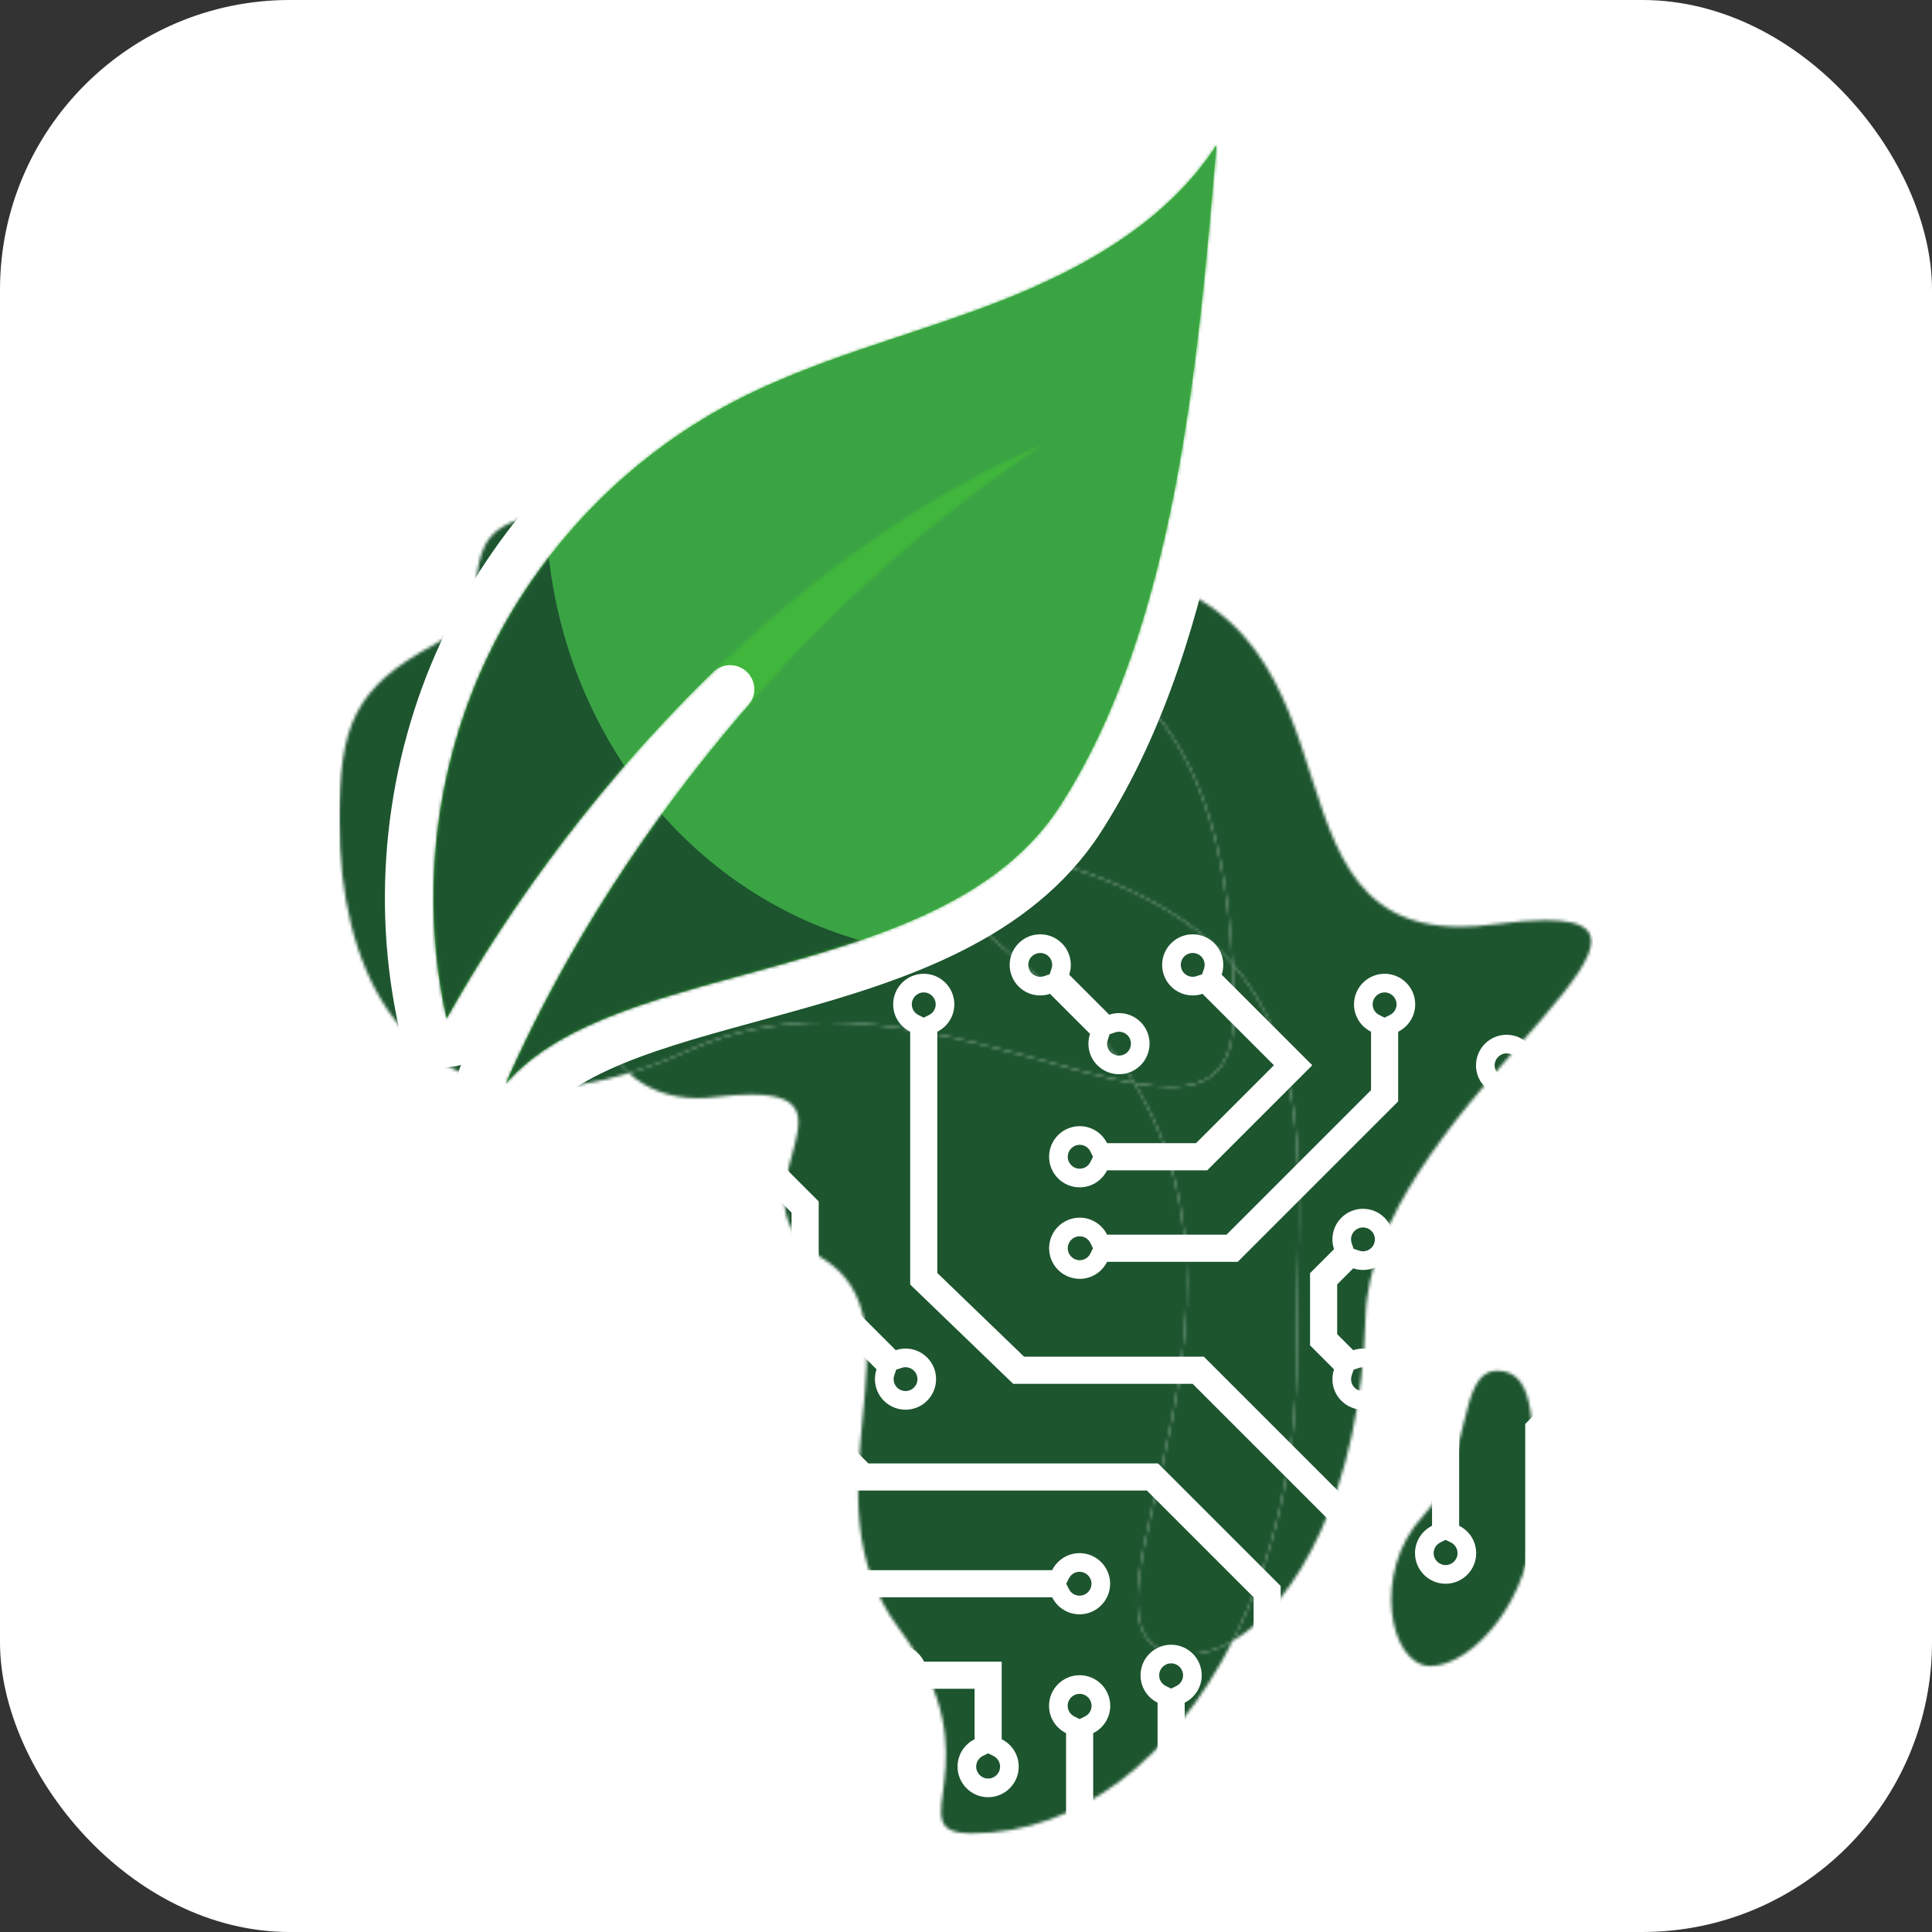
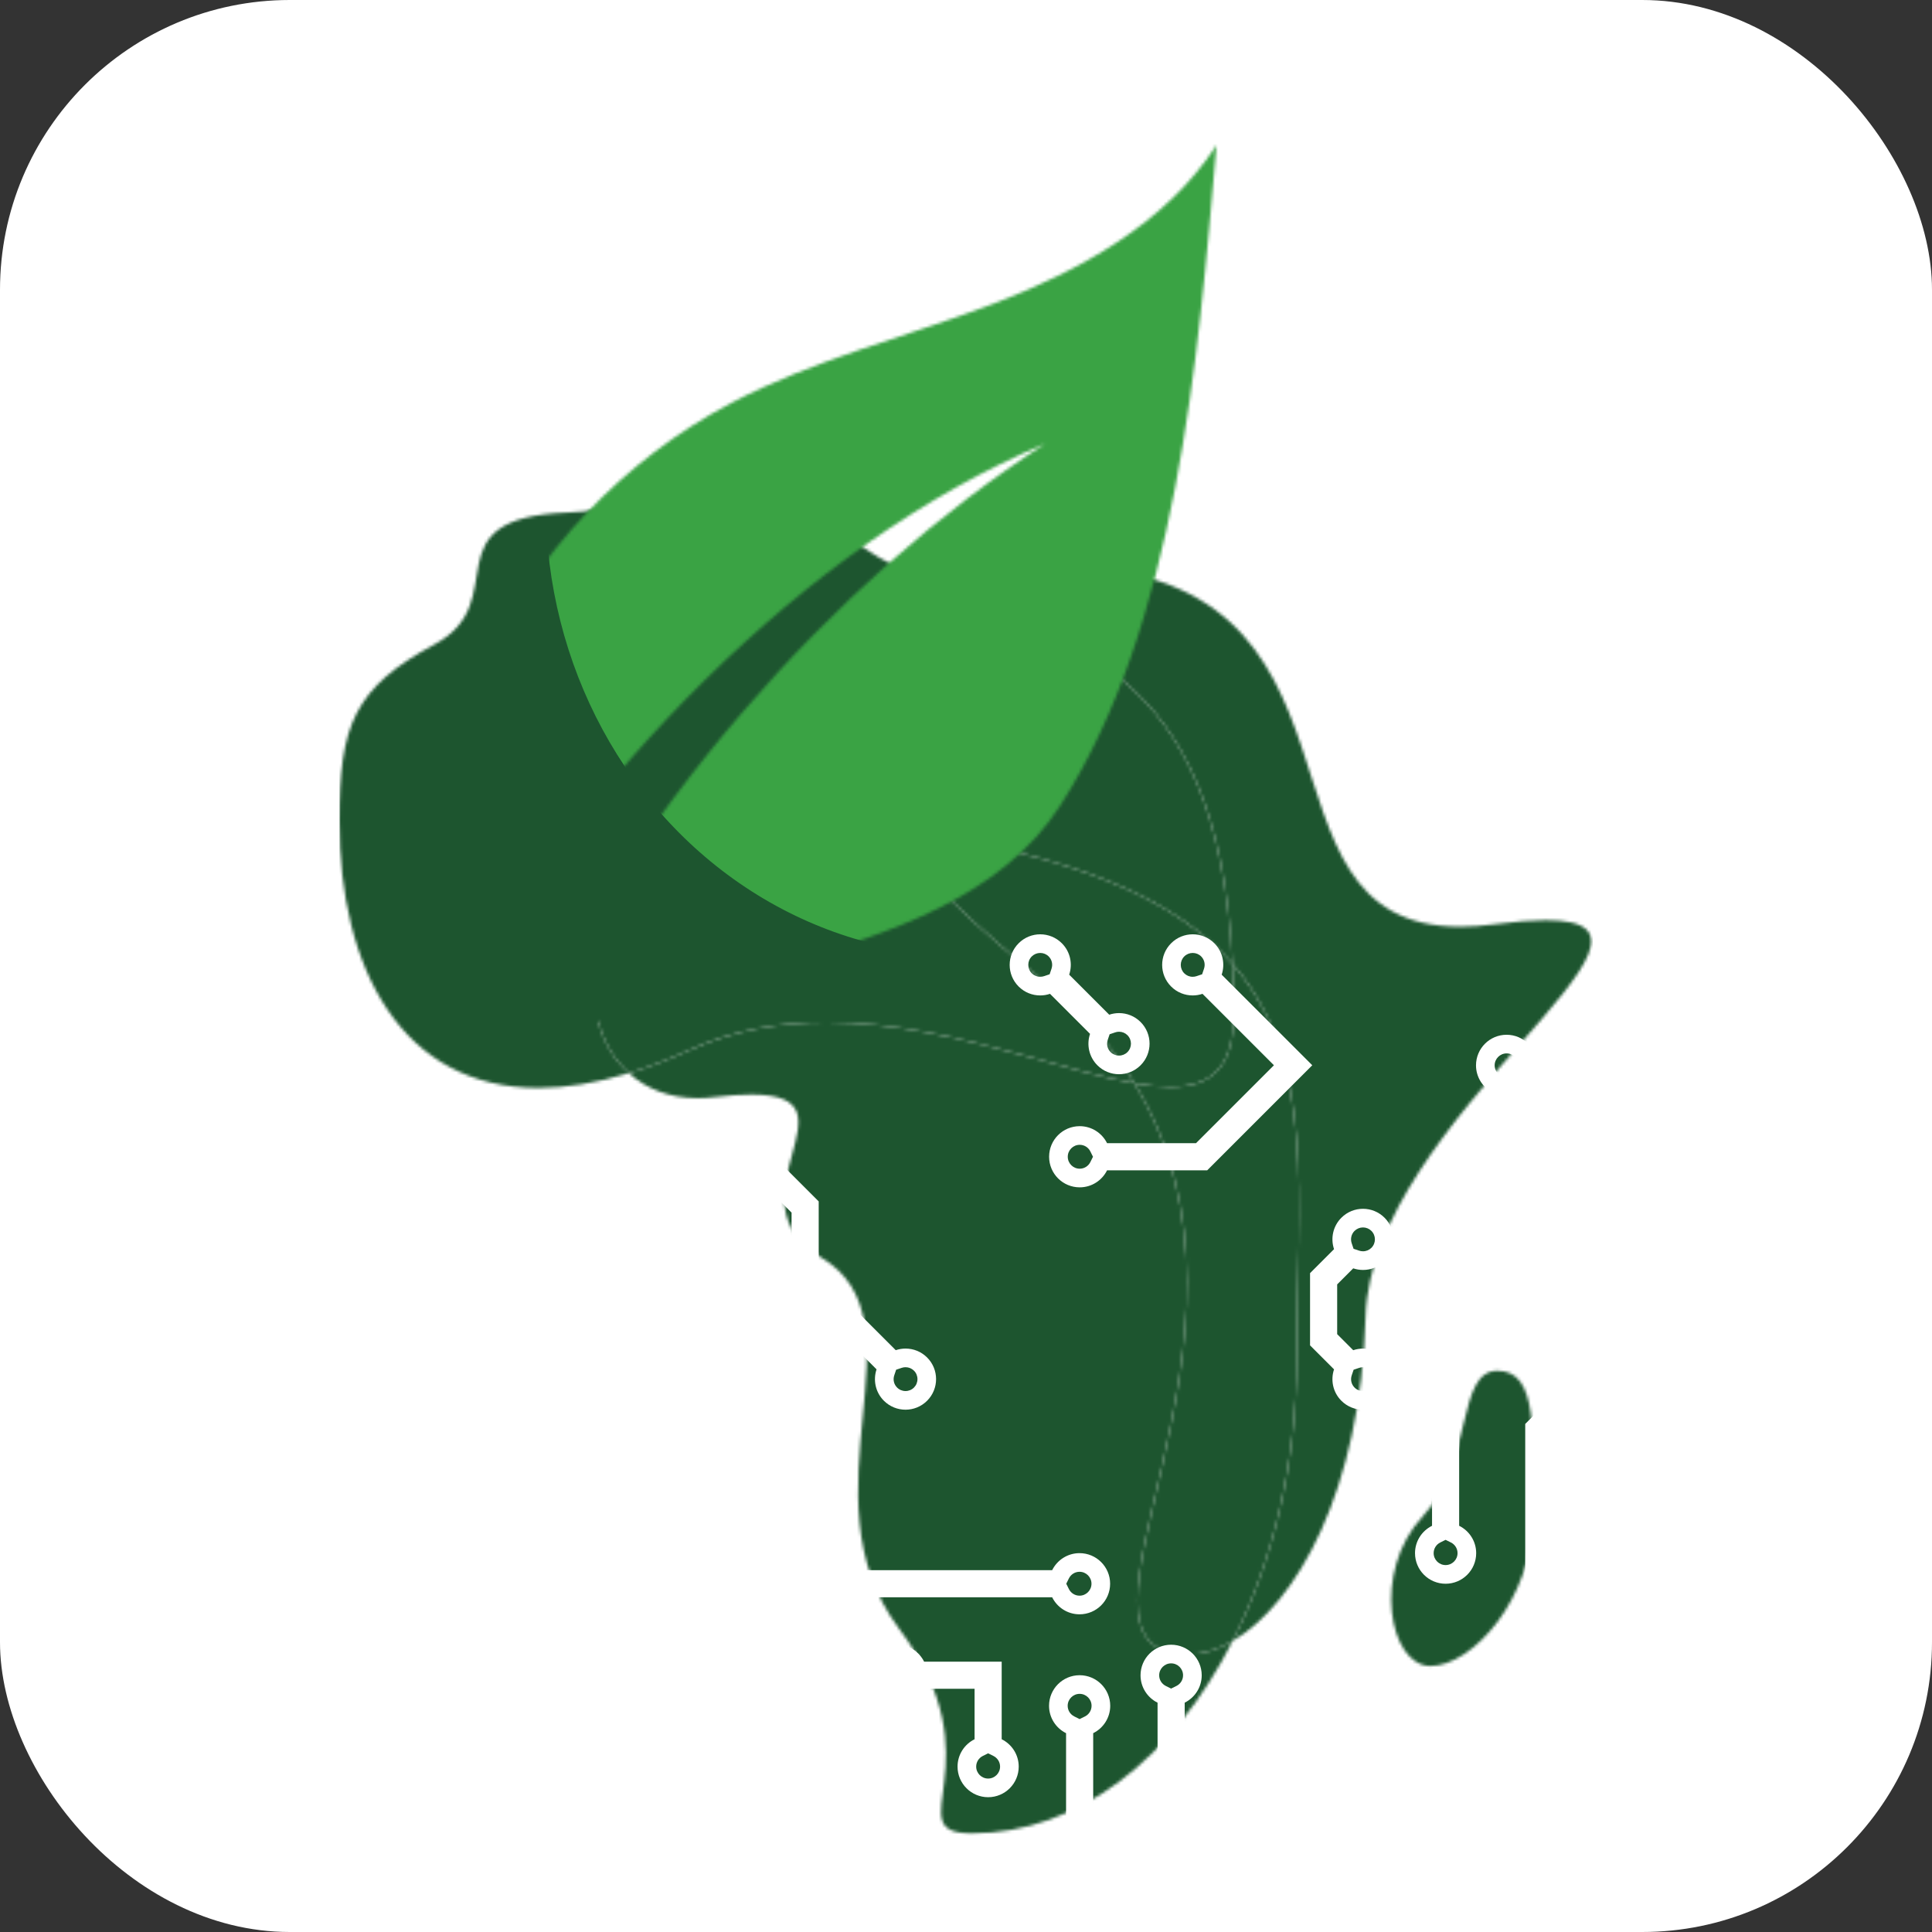
<svg xmlns="http://www.w3.org/2000/svg" version="1.1" width="1000" height="1000">
  <rect width="100%" height="100%" fill="#333333" stroke="none" />
  <g clip-path="url(#SvgjsClipPath1137)">
    <rect width="1000" height="1000" fill="#ffffff" />
    <g transform="matrix(1.571,0,0,1.571,175.654,50)">
      <svg version="1.1" width="413" height="573">
        <svg width="413" height="573" viewBox="0 0 413 573" fill="none">
          <mask id="mask0_646_566" style="mask-type:alpha" maskUnits="userSpaceOnUse" x="0" y="122" width="413" height="451">
            <path d="M65.602 326.62C20.436 326.62 0 287.199 0 238.646C0.004 207.428 4.759 194.764 31.351 180.494C57.935 166.227 28.973 138.771 75.234 137.044C104.193 135.963 111.126 122 125.203 122C133.612 122 144.569 126.981 164.295 142.664C172.949 149.544 182.272 154.696 191.811 159.121C146.714 170.84 150.516 204.042 180.092 241.323C172.91 240.451 166.184 240.042 159.881 240.042C113.147 240.042 90.164 262.53 85.133 285.015C81.981 299.102 85.872 313.189 95.374 321.748C84.461 325.073 74.543 326.62 65.602 326.62Z" fill="#1D552F" />
            <path d="M294.314 508.831C307.565 482.703 315.405 450.328 315.405 415.263C315.405 363.084 322.221 317.793 294.255 285.761C289.264 184.913 237.998 180.543 191.811 159.121C202.987 156.217 217.173 154.632 234.709 154.632C234.832 154.632 234.939 154.632 235.063 154.632C348.805 154.766 295.06 273.494 369.257 273.503C372.712 273.503 376.437 273.246 380.477 272.707C387.364 271.789 392.979 271.347 397.464 271.347C452.105 271.347 339.894 336.765 338.1 402.077C336.532 459.245 315.308 496.629 294.314 508.831Z" fill="#1D552F" />
            <path d="M294.255 285.761C275.767 264.582 242.072 249.2 181.155 241.456C180.8 241.41 180.445 241.366 180.092 241.323C150.516 204.042 146.714 170.84 191.811 159.121C237.998 180.543 289.264 184.914 294.255 285.761Z" fill="#1D552F" />
            <path d="M208.397 572.207C183.074 572.207 217.475 548.858 184.399 504.758C151.327 460.657 194.127 403.588 158.784 382.51C126.344 363.166 173.383 328.795 135.712 328.795C132.338 328.795 128.29 329.07 123.438 329.657C121.588 329.881 119.792 329.989 118.057 329.989C108.701 329.989 101.04 326.852 95.374 321.748C101.723 319.813 108.405 317.278 115.439 314.093C130.086 307.459 145.358 304.987 160.543 304.987C182.81 304.987 204.886 310.307 224.501 315.625C238.514 319.425 251.272 323.225 261.95 325.086C313.031 409.289 229.527 513.191 279.734 513.191C284.406 513.191 289.354 511.714 294.314 508.831C274.81 547.289 243.584 572.207 208.397 572.207Z" fill="#1D552F" />
            <path d="M261.95 325.086C251.272 323.225 238.514 319.425 224.501 315.625C204.886 310.307 182.81 304.987 160.543 304.987C145.358 304.987 130.086 307.459 115.439 314.093C108.405 317.278 101.723 319.813 95.374 321.748C85.872 313.189 81.981 299.102 85.133 285.015C90.164 262.53 113.147 240.042 159.881 240.042C166.184 240.042 172.91 240.45 180.092 241.323C192.758 257.29 210.144 274 230.446 290.098C244.321 301.098 254.547 312.883 261.95 325.086Z" fill="#1D552F" />
            <path d="M279.734 513.191C229.527 513.191 313.031 409.289 261.95 325.086C266.223 325.831 270.159 326.265 273.713 326.265C286.792 326.265 294.651 320.378 294.651 302.42C294.651 296.589 294.517 291.046 294.255 285.761C322.221 317.793 315.405 363.084 315.405 415.263C315.405 450.328 307.565 482.703 294.314 508.831C289.354 511.714 284.406 513.191 279.734 513.191Z" fill="#1D552F" />
            <path d="M273.713 326.265C270.159 326.265 266.223 325.831 261.95 325.086C254.547 312.883 244.321 301.099 230.446 290.098C210.144 274 192.758 257.29 180.092 241.323C180.445 241.366 180.8 241.41 181.155 241.456C242.072 249.2 275.767 264.582 294.255 285.761C294.517 291.046 294.651 296.589 294.651 302.421C294.651 320.378 286.792 326.265 273.713 326.265Z" fill="#1D552F" />
            <path d="M359.501 517.084C345.892 517.084 340.049 485.95 356.909 467.793C373.77 449.636 367.938 419.799 381.556 419.799C395.164 419.799 393.226 440.572 393.226 467.793C393.226 495.014 373.118 517.084 359.501 517.084Z" fill="#1D552F" />
          </mask>
          <g mask="url(#mask0_646_566)">
            <rect x="-81" y="88.001" width="616" height="558" fill="#1D552F" />
-             <path d="M102.249 380.668C103.299 380.668 104.287 381.075 105.029 381.818C106.09 382.878 106.447 384.425 105.961 385.859L105.342 387.696L103.505 388.316C103.092 388.455 102.668 388.522 102.227 388.522C101.177 388.522 100.195 388.115 99.458 387.378C97.923 385.843 97.923 383.347 99.458 381.812C100.212 381.081 101.2 380.668 102.249 380.668ZM305.673 565.938L307.409 566.798C308.766 567.473 309.608 568.819 309.608 570.32C309.608 572.492 307.844 574.256 305.673 574.256C303.501 574.256 301.737 572.492 301.737 570.32C301.737 568.824 302.58 567.473 303.937 566.798L305.673 565.938ZM102.249 374.527C99.67 374.527 97.091 375.51 95.126 377.48C91.191 381.416 91.191 387.796 95.126 391.726C97.091 393.691 99.659 394.668 102.232 394.668C103.326 394.668 104.421 394.49 105.464 394.138L170.587 459.261H266.044L301.202 494.418V561.299C297.88 562.946 295.591 566.362 295.591 570.32C295.591 575.886 300.102 580.396 305.667 580.396C311.233 580.396 315.743 575.886 315.743 570.32C315.743 566.362 313.455 562.946 310.133 561.299V490.717L269.745 450.329H174.288L111.784 387.824C112.967 384.313 112.169 380.277 109.372 377.48C107.407 375.515 104.828 374.527 102.249 374.527Z" fill="white" />
-             <path d="M192.537 295.143C194.708 295.143 196.472 296.907 196.472 299.078C196.472 300.575 195.63 301.925 194.273 302.595L192.537 303.455L190.801 302.595C189.444 301.92 188.601 300.575 188.601 299.078C188.601 296.907 190.371 295.143 192.537 295.143ZM334.327 597.2L336.063 598.06C337.419 598.735 338.262 600.081 338.262 601.577C338.262 603.748 336.498 605.512 334.327 605.512C332.155 605.512 330.391 603.748 330.391 601.577C330.391 600.081 331.234 598.73 332.591 598.06L334.327 597.2ZM192.537 289.002C186.971 289.002 182.461 293.513 182.461 299.078C182.461 303.036 184.75 306.453 188.071 308.099V391.387L221.995 424.099H281.122L329.861 472.838V592.567C326.54 594.214 324.251 597.63 324.251 601.588C324.251 607.153 328.761 611.664 334.327 611.664C339.892 611.664 344.403 607.153 344.403 601.588C344.403 597.63 342.114 594.214 338.793 592.567V469.137L284.818 415.162H225.601L197.003 387.586V308.094C200.324 306.447 202.613 303.031 202.613 299.073C202.613 293.513 198.102 289.002 192.537 289.002Z" fill="white" />
            <path d="M447.781 382.622C448.83 382.622 449.819 383.029 450.561 383.772C451.303 384.514 451.711 385.502 451.711 386.552C451.711 387.601 451.303 388.589 450.561 389.332C449.824 390.069 448.842 390.476 447.792 390.476C447.357 390.476 446.927 390.404 446.514 390.27L444.677 389.65L444.058 387.813C443.578 386.379 443.935 384.833 444.99 383.772C445.743 383.035 446.732 382.622 447.781 382.622ZM362.981 626.227L364.717 627.087C366.073 627.762 366.916 629.108 366.916 630.604C366.916 632.775 365.152 634.539 362.981 634.539C360.809 634.539 359.045 632.775 359.045 630.604C359.045 629.108 359.888 627.757 361.244 627.081L362.981 626.227ZM447.781 376.481C445.202 376.481 442.623 377.464 440.658 379.434C437.861 382.231 437.063 386.267 438.246 389.778L390.708 437.317V497.606L358.515 529.799V621.594C355.193 623.241 352.905 626.657 352.905 630.615C352.905 636.18 357.415 640.691 362.981 640.691C368.546 640.691 373.057 636.18 373.057 630.615C373.057 626.657 370.768 623.241 367.446 621.594V533.494L399.639 501.301V441.013L444.56 396.092C445.609 396.444 446.704 396.622 447.792 396.622C450.366 396.622 452.939 395.645 454.898 393.68C458.834 389.745 458.834 383.364 454.898 379.434C452.939 377.47 450.36 376.481 447.781 376.481Z" fill="white" />
            <path d="M130.439 338.896C131.489 338.896 132.477 339.304 133.219 340.046C134.28 341.107 134.637 342.653 134.152 344.088L133.532 345.924L131.701 346.544C131.288 346.684 130.864 346.751 130.428 346.751C129.379 346.751 128.396 346.343 127.66 345.606C126.917 344.864 126.51 343.876 126.51 342.826C126.51 341.777 126.917 340.789 127.66 340.046C128.402 339.304 129.39 338.896 130.439 338.896ZM186.547 418.628C187.596 418.628 188.579 419.036 189.316 419.772C190.058 420.515 190.466 421.503 190.466 422.552C190.466 423.602 190.058 424.59 189.316 425.332C188.573 426.075 187.585 426.482 186.536 426.482C185.486 426.482 184.498 426.075 183.756 425.332C182.695 424.272 182.338 422.725 182.824 421.291L183.443 419.454L185.28 418.835C185.682 418.695 186.112 418.628 186.547 418.628ZM130.439 332.756C127.86 332.756 125.281 333.738 123.316 335.709C119.381 339.644 119.381 346.025 123.316 349.955C125.281 351.92 127.849 352.897 130.423 352.897C131.517 352.897 132.611 352.718 133.655 352.366L148.989 367.701V391.331L176.99 419.331C175.807 422.843 176.605 426.879 179.402 429.675C181.367 431.64 183.946 432.628 186.525 432.628C189.104 432.628 191.683 431.646 193.648 429.675C197.583 425.74 197.583 419.359 193.648 415.429C191.683 413.464 189.115 412.488 186.541 412.488C185.447 412.488 184.353 412.666 183.309 413.018L157.927 387.635V364.005L139.974 346.053C141.157 342.542 140.359 338.506 137.562 335.709C135.598 333.738 133.018 332.756 130.439 332.756Z" fill="white" />
            <path d="M73.076 465.961C75.248 465.961 77.011 467.725 77.011 469.896C77.011 471.392 76.169 472.743 74.812 473.413L73.076 474.273L71.34 473.413C69.983 472.743 69.141 471.392 69.141 469.896C69.141 467.725 70.91 465.961 73.076 465.961ZM106.162 539.206C107.212 539.206 108.194 539.613 108.931 540.35C109.673 541.093 110.081 542.081 110.081 543.13C110.081 544.18 109.673 545.168 108.931 545.91C108.189 546.653 107.201 547.06 106.151 547.06C105.102 547.06 104.114 546.653 103.371 545.91C102.31 544.85 101.953 543.303 102.439 541.869L103.058 540.032L104.895 539.412C105.297 539.273 105.727 539.206 106.162 539.206ZM73.076 459.82C67.51 459.82 63 464.331 63 469.896C63 473.854 65.289 477.271 68.61 478.917V511.914L96.611 539.915C95.427 543.426 96.226 547.462 99.022 550.259C100.987 552.224 103.566 553.212 106.145 553.212C108.724 553.212 111.303 552.229 113.268 550.259C117.204 546.323 117.204 539.943 113.268 536.013C111.303 534.048 108.736 533.071 106.162 533.071C105.068 533.071 103.974 533.25 102.93 533.601L77.547 508.219V478.923C80.869 477.276 83.158 473.86 83.158 469.902C83.152 464.331 78.642 459.82 73.076 459.82Z" fill="white" />
            <path d="M384.567 315.239C386.739 315.239 388.503 317.003 388.503 319.175C388.503 320.671 387.66 322.022 386.303 322.691L384.567 323.551L382.831 322.691C381.475 322.022 380.632 320.671 380.632 319.175C380.632 317.003 382.401 315.239 384.567 315.239ZM364.471 475.506L366.207 476.366C367.564 477.036 368.407 478.387 368.407 479.883C368.407 482.054 366.643 483.818 364.471 483.818C362.3 483.818 360.536 482.054 360.536 479.883C360.536 478.387 361.379 477.036 362.735 476.366L364.471 475.506ZM384.567 309.099C379.002 309.099 374.491 313.609 374.491 319.175C374.491 323.132 376.78 326.549 380.102 328.196V367.54L360.005 387.636V470.873C356.684 472.52 354.395 475.936 354.395 479.894C354.395 485.46 358.906 489.97 364.471 489.97C370.037 489.97 374.547 485.46 374.547 479.894C374.547 475.936 372.258 472.52 368.937 470.873V391.331L389.033 371.235V328.19C392.355 326.543 394.643 323.127 394.643 319.169C394.643 313.609 390.133 309.099 384.567 309.099Z" fill="white" />
            <path d="M424.76 345.384C426.931 345.384 428.695 347.148 428.695 349.319C428.695 350.815 427.852 352.166 426.496 352.836L424.76 353.696L423.024 352.836C421.667 352.161 420.824 350.815 420.824 349.319C420.824 347.148 422.594 345.384 424.76 345.384ZM401.727 388.484C402.163 388.484 402.593 388.557 403.006 388.691L404.842 389.311L405.462 391.147C405.942 392.582 405.585 394.128 404.53 395.189C403.787 395.931 402.799 396.339 401.75 396.339C400.7 396.339 399.712 395.931 398.97 395.189C397.434 393.654 397.434 391.158 398.97 389.623C399.695 388.886 400.678 388.484 401.727 388.484ZM424.76 339.243C419.194 339.243 414.684 343.754 414.684 349.319C414.684 353.277 416.972 356.693 420.294 358.34V367.54L404.959 382.874C403.91 382.523 402.816 382.344 401.727 382.344C399.154 382.344 396.58 383.321 394.621 385.286C390.685 389.221 390.685 395.602 394.621 399.532C396.586 401.497 399.165 402.485 401.744 402.485C404.323 402.485 406.902 401.502 408.867 399.532C411.664 396.735 412.462 392.699 411.279 389.188L429.231 371.235V358.335C432.553 356.688 434.841 353.271 434.841 349.314C434.836 343.754 430.325 339.243 424.76 339.243Z" fill="white" />
-             <path d="M344.375 295.143C346.546 295.143 348.31 296.907 348.31 299.078C348.31 300.575 347.467 301.925 346.111 302.595L344.375 303.455L342.639 302.595C341.282 301.92 340.439 300.575 340.439 299.078C340.439 296.907 342.209 295.143 344.375 295.143ZM243.922 375.5C245.418 375.5 246.769 376.343 247.439 377.699L248.298 379.435L247.439 381.172C246.763 382.528 245.418 383.371 243.922 383.371C241.75 383.371 239.986 381.607 239.986 379.435C239.986 377.264 241.75 375.5 243.922 375.5ZM344.375 289.002C338.809 289.002 334.299 293.513 334.299 299.078C334.299 303.036 336.588 306.453 339.909 308.099V327.347L292.287 374.97H252.943C251.296 371.648 247.88 369.359 243.922 369.359C238.356 369.359 233.846 373.87 233.846 379.435C233.846 385.001 238.356 389.511 243.922 389.511C247.88 389.511 251.296 387.223 252.943 383.901H295.988L348.846 331.043V308.094C352.168 306.447 354.456 303.031 354.456 299.073C354.451 293.513 349.94 289.002 344.375 289.002Z" fill="white" />
            <path d="M281.161 282.141C282.211 282.141 283.199 282.549 283.941 283.291C285.002 284.352 285.359 285.898 284.873 287.333L284.254 289.169L282.417 289.789C282.004 289.928 281.58 289.995 281.139 289.995C280.089 289.995 279.107 289.588 278.37 288.851C277.628 288.108 277.22 287.12 277.22 286.071C277.22 285.021 277.628 284.033 278.37 283.291C279.112 282.549 280.112 282.141 281.161 282.141ZM243.922 345.355C245.418 345.355 246.769 346.198 247.439 347.554L248.298 349.29L247.439 351.026C246.763 352.383 245.418 353.226 243.922 353.226C241.75 353.226 239.986 351.462 239.986 349.29C239.986 347.119 241.75 345.355 243.922 345.355ZM281.161 276C278.582 276 276.003 276.983 274.038 278.954C270.103 282.889 270.103 289.27 274.038 293.199C276.003 295.164 278.571 296.141 281.144 296.141C282.239 296.141 283.333 295.963 284.377 295.611L307.911 319.146L282.233 344.824H252.937C251.29 341.503 247.874 339.214 243.916 339.214C238.351 339.214 233.84 343.725 233.84 349.29C233.84 354.856 238.351 359.366 243.916 359.366C247.874 359.366 251.29 357.078 252.937 353.756H285.934L320.544 319.146L290.696 289.297C291.879 285.786 291.081 281.75 288.284 278.954C286.319 276.989 283.74 276 281.161 276Z" fill="white" />
            <path d="M230.921 282.141C231.97 282.141 232.958 282.549 233.7 283.291C234.761 284.352 235.118 285.898 234.633 287.333L234.013 289.169L232.177 289.789C231.763 289.928 231.339 289.995 230.898 289.995C229.849 289.995 228.866 289.588 228.129 288.851C226.594 287.316 226.594 284.82 228.129 283.285C228.883 282.554 229.871 282.141 230.921 282.141ZM256.884 308.099C257.933 308.099 258.916 308.506 259.653 309.243C261.188 310.778 261.188 313.273 259.653 314.809C258.91 315.551 257.922 315.958 256.873 315.958C255.823 315.958 254.835 315.551 254.093 314.809C253.032 313.748 252.675 312.202 253.16 310.767L253.78 308.93L255.617 308.311C256.018 308.166 256.448 308.099 256.884 308.099ZM230.921 276C228.341 276 225.762 276.983 223.798 278.954C219.862 282.889 219.862 289.27 223.798 293.199C225.762 295.164 228.33 296.141 230.904 296.141C231.998 296.141 233.092 295.963 234.136 295.611L247.327 308.802C246.143 312.313 246.942 316.349 249.738 319.146C251.703 321.111 254.282 322.099 256.861 322.099C259.44 322.099 262.019 321.116 263.984 319.146C267.92 315.21 267.92 308.83 263.984 304.9C262.019 302.935 259.452 301.958 256.878 301.958C255.784 301.958 254.69 302.137 253.646 302.488L240.455 289.297C241.638 285.786 240.84 281.75 238.044 278.954C236.079 276.989 233.5 276 230.921 276Z" fill="white" />
            <path d="M337.252 372.576C338.301 372.576 339.29 372.983 340.032 373.726C341.567 375.261 341.567 377.756 340.032 379.291C339.295 380.028 338.313 380.435 337.263 380.435C336.828 380.435 336.398 380.363 335.985 380.229L334.148 379.609L333.529 377.773C333.049 376.338 333.406 374.792 334.461 373.731C335.214 372.989 336.203 372.576 337.252 372.576ZM337.269 418.629C338.318 418.629 339.301 419.037 340.038 419.774C341.573 421.309 341.573 423.804 340.038 425.339C339.295 426.082 338.307 426.489 337.258 426.489C336.208 426.489 335.22 426.082 334.478 425.339C333.417 424.279 333.06 422.732 333.545 421.298L334.165 419.461L336.002 418.842C336.403 418.696 336.833 418.629 337.269 418.629ZM337.252 366.435C334.673 366.435 332.094 367.418 330.129 369.388C327.332 372.185 326.534 376.221 327.717 379.732L319.813 387.637V411.434L327.717 419.338C326.534 422.85 327.332 426.886 330.129 429.682C332.094 431.647 334.673 432.635 337.252 432.635C339.831 432.635 342.41 431.653 344.375 429.682C348.31 425.747 348.31 419.366 344.375 415.436C342.41 413.471 339.837 412.494 337.269 412.494C336.175 412.494 335.08 412.673 334.037 413.025L328.75 407.738V391.343L334.037 386.057C335.086 386.408 336.18 386.587 337.269 386.587C339.842 386.587 342.416 385.61 344.375 383.645C348.31 379.71 348.31 373.329 344.375 369.399C342.41 367.423 339.831 366.435 337.252 366.435Z" fill="white" />
            <path d="M90.247 422.816C91.296 422.816 92.284 423.223 93.027 423.966C94.088 425.026 94.445 426.573 93.959 428.007L93.34 429.844L91.503 430.464C91.09 430.603 90.666 430.67 90.225 430.67C89.175 430.67 88.193 430.263 87.456 429.526C86.713 428.783 86.306 427.795 86.306 426.746C86.306 425.696 86.713 424.708 87.456 423.966C88.198 423.223 89.198 422.816 90.247 422.816ZM243.866 486.03C246.037 486.03 247.801 487.794 247.801 489.965C247.801 492.137 246.037 493.901 243.866 493.901C242.37 493.901 241.019 493.058 240.349 491.701L239.489 489.965L240.349 488.229C241.019 486.872 242.37 486.03 243.866 486.03ZM90.247 416.675C87.668 416.675 85.089 417.658 83.124 419.628C79.189 423.564 79.189 429.944 83.124 433.874C85.089 435.839 87.657 436.816 90.23 436.816C91.324 436.816 92.418 436.638 93.462 436.286L151.607 494.431H234.845C236.492 497.752 239.908 500.041 243.866 500.041C249.431 500.041 253.942 495.531 253.942 489.965C253.942 484.4 249.431 479.889 243.866 479.889C239.908 479.889 236.492 482.178 234.845 485.499H155.309L99.781 429.972C100.965 426.461 100.167 422.425 97.37 419.628C95.405 417.663 92.826 416.675 90.247 416.675Z" fill="white" />
            <path d="M274.038 516.202C276.21 516.202 277.974 517.966 277.974 520.137C277.974 521.633 277.131 522.984 275.774 523.654L274.038 524.514L272.302 523.654C270.946 522.978 270.103 521.633 270.103 520.137C270.103 517.966 271.872 516.202 274.038 516.202ZM274.01 686.991C276.182 686.991 277.946 688.755 277.946 690.927C277.946 693.098 276.182 694.862 274.01 694.862C272.514 694.862 271.163 694.02 270.493 692.663L269.634 690.927L270.493 689.191C271.163 687.834 272.514 686.991 274.01 686.991ZM274.038 510.061C268.473 510.061 263.962 514.572 263.962 520.137C263.962 524.095 266.251 527.511 269.572 529.158V648.887L223.066 695.393H264.995C266.642 698.714 270.058 701.003 274.016 701.003C279.581 701.003 284.092 696.492 284.092 690.927C284.092 685.361 279.581 680.851 274.016 680.851C270.058 680.851 266.642 683.14 264.995 686.461H244.631L278.51 652.582V529.152C281.831 527.506 284.12 524.089 284.12 520.131C284.114 514.572 279.604 510.061 274.038 510.061Z" fill="white" />
            <path d="M477.925 463.006C478.975 463.006 479.963 463.414 480.705 464.156C482.241 465.691 482.241 468.187 480.705 469.722C479.969 470.459 478.986 470.866 477.937 470.866C477.501 470.866 477.071 470.794 476.658 470.66L474.822 470.04L474.202 468.203C473.722 466.769 474.079 465.222 475.134 464.162C475.888 463.419 476.876 463.006 477.925 463.006ZM394.989 646.323L396.726 647.182C398.082 647.858 398.925 649.203 398.925 650.705C398.925 652.876 397.161 654.64 394.989 654.64C392.818 654.64 391.054 652.876 391.054 650.705C391.054 649.209 391.897 647.858 393.253 647.182L394.989 646.323ZM477.925 456.866C475.346 456.866 472.767 457.848 470.802 459.819C468.006 462.615 467.207 466.651 468.391 470.163L460.486 478.067V515.642H422.912L390.524 548.03V641.689C387.202 643.336 384.913 646.753 384.913 650.71C384.913 656.276 389.424 660.786 394.989 660.786C400.555 660.786 405.065 656.276 405.065 650.71C405.065 646.753 402.777 643.336 399.455 641.689V551.731L426.613 524.573H469.424V481.763L474.71 476.476C475.759 476.828 476.854 477.007 477.942 477.007C480.516 477.007 483.089 476.03 485.048 474.065C488.984 470.129 488.984 463.749 485.048 459.819C483.083 457.854 480.504 456.866 477.925 456.866Z" fill="white" />
            <path d="M243.894 526.249C246.065 526.249 247.829 528.013 247.829 530.184C247.829 531.68 246.986 533.031 245.63 533.701L243.894 534.561L242.158 533.701C240.801 533.026 239.958 531.68 239.958 530.184C239.958 528.013 241.728 526.249 243.894 526.249ZM210.813 669.831C211.249 669.831 211.678 669.903 212.092 670.037L213.928 670.657L214.548 672.494C215.028 673.928 214.671 675.474 213.616 676.535C212.873 677.278 211.885 677.685 210.836 677.685C209.786 677.685 208.798 677.278 208.056 676.535C207.313 675.793 206.906 674.805 206.906 673.755C206.906 672.706 207.313 671.718 208.056 670.975C208.781 670.233 209.764 669.831 210.813 669.831ZM243.894 520.108C238.328 520.108 233.818 524.619 233.818 530.184C233.818 534.142 236.107 537.559 239.428 539.205V638.838L214.045 664.221C212.996 663.869 211.902 663.69 210.813 663.69C208.24 663.69 205.666 664.667 203.707 666.632C199.771 670.568 199.771 676.948 203.707 680.878C205.672 682.843 208.251 683.831 210.83 683.831C213.409 683.831 215.988 682.849 217.953 680.878C220.75 678.081 221.548 674.045 220.365 670.534L248.365 642.533V539.2C251.687 537.553 253.975 534.137 253.975 530.179C253.97 524.619 249.459 520.108 243.894 520.108Z" fill="white" />
            <path d="M110.343 493.15C111.393 493.15 112.381 493.558 113.123 494.3C114.184 495.361 114.541 496.907 114.056 498.342L113.436 500.178L111.599 500.798C111.186 500.938 110.762 501.005 110.321 501.005C109.272 501.005 108.289 500.597 107.552 499.86C106.017 498.325 106.017 495.83 107.552 494.295C108.306 493.563 109.294 493.15 110.343 493.15ZM206.643 589.445C207.693 589.445 208.675 589.852 209.412 590.589C210.947 592.124 210.947 594.619 209.412 596.155C208.67 596.897 207.682 597.304 206.632 597.304C205.583 597.304 204.595 596.897 203.852 596.155C202.792 595.094 202.434 593.548 202.92 592.113L203.54 590.276L205.376 589.657C205.778 589.512 206.208 589.445 206.643 589.445ZM110.343 487.01C107.764 487.01 105.185 487.992 103.22 489.963C99.285 493.898 99.285 500.279 103.22 504.209C105.185 506.174 107.753 507.151 110.327 507.151C111.421 507.151 112.515 506.972 113.559 506.62L197.087 590.148C195.903 593.659 196.701 597.695 199.498 600.492C201.463 602.457 204.042 603.445 206.621 603.445C209.2 603.445 211.779 602.462 213.744 600.492C217.68 596.556 217.68 590.176 213.744 586.246C211.779 584.281 209.211 583.304 206.638 583.304C205.544 583.304 204.45 583.483 203.406 583.834L119.878 500.307C121.061 496.796 120.263 492.76 117.466 489.963C115.501 487.998 112.922 487.01 110.343 487.01Z" fill="white" />
            <path d="M183.633 516.171C185.129 516.171 186.48 517.014 187.15 518.371L188.01 520.107L187.15 521.843C186.474 523.199 185.129 524.042 183.633 524.042C181.462 524.042 179.698 522.278 179.698 520.107C179.698 517.935 181.462 516.171 183.633 516.171ZM213.749 545.841L215.486 546.701C216.842 547.376 217.685 548.722 217.685 550.218C217.685 552.389 215.921 554.153 213.749 554.153C211.578 554.153 209.814 552.389 209.814 550.218C209.814 548.722 210.657 547.371 212.013 546.701L213.749 545.841ZM183.633 510.031C178.068 510.031 173.557 514.541 173.557 520.107C173.557 525.672 178.068 530.183 183.633 530.183C187.591 530.183 191.007 527.894 192.654 524.573H209.284V541.202C205.962 542.849 203.673 546.265 203.673 550.223C203.673 555.789 208.184 560.299 213.749 560.299C219.315 560.299 223.826 555.789 223.826 550.223C223.826 546.265 221.537 542.849 218.215 541.202V515.641H192.654C191.002 512.32 187.591 510.031 183.633 510.031Z" fill="white" />
            <path d="M140.488 573.537C141.537 573.537 142.525 573.944 143.268 574.687C144.328 575.748 144.685 577.294 144.2 578.729L143.58 580.565L141.744 581.185C141.33 581.324 140.906 581.391 140.465 581.391C139.416 581.391 138.433 580.984 137.696 580.247C136.954 579.504 136.546 578.516 136.546 577.467C136.546 576.417 136.954 575.429 137.696 574.687C138.439 573.944 139.438 573.537 140.488 573.537ZM180.669 659.783C181.104 659.783 181.534 659.856 181.947 659.99L183.784 660.609L184.403 662.446C184.883 663.881 184.526 665.427 183.471 666.488C182.729 667.23 181.741 667.637 180.691 667.637C179.642 667.637 178.654 667.23 177.911 666.488C177.169 665.745 176.761 664.757 176.761 663.708C176.761 662.658 177.169 661.67 177.911 660.928C178.637 660.185 179.619 659.783 180.669 659.783ZM140.488 567.396C137.909 567.396 135.329 568.379 133.365 570.35C129.429 574.285 129.429 580.666 133.365 584.595C135.329 586.56 137.897 587.537 140.471 587.537C141.565 587.537 142.659 587.359 143.703 587.007L197.382 640.686L183.895 654.173C182.846 653.821 181.752 653.643 180.663 653.643C178.09 653.643 175.516 654.62 173.557 656.585C169.621 660.52 169.621 666.901 173.557 670.831C175.522 672.796 178.101 673.784 180.68 673.784C183.259 673.784 185.838 672.801 187.803 670.831C190.6 668.034 191.398 663.998 190.214 660.487L210.015 640.686L150.022 580.693C151.206 577.182 150.407 573.146 147.611 570.35C145.646 568.385 143.067 567.396 140.488 567.396Z" fill="white" />
          </g>
-           <path d="M50.532 332.024C53.889 334.138 58.287 333.473 60.868 330.461C68.62 321.416 80.645 314.717 96.031 308.974C111.428 303.226 128.972 298.843 147.45 293.687C183.37 283.662 223.052 270.785 244.148 238.041L245.08 236.58C264.526 205.791 275.895 168.487 283.19 130.504C290.606 91.894 293.917 51.954 296.97 16.689C297.287 13.028 295.069 9.623 291.593 8.432C288.116 7.241 284.275 8.572 282.28 11.658C267.51 34.516 242.181 49.219 214.955 59.88L212.314 60.899C198.12 66.302 183.812 70.717 168.958 75.811C154.766 80.677 140.426 86.057 126.696 93.172L125.369 93.866C89.004 113.067 59.145 144.241 41.5 181.372L40.669 183.146C23.139 221.057 18.445 264.718 27.519 305.487L27.592 305.789C28.405 308.878 30.988 311.199 34.169 311.665C37.452 312.146 40.691 310.55 42.31 307.653L43.333 305.835C65.453 266.696 94.971 228.062 128.72 195.322C96.883 231.954 68.757 274.407 48.415 319.908L47.474 322.028C45.874 325.658 47.176 329.911 50.532 332.024Z" fill="#40B63C" stroke="white" stroke-width="16" stroke-linejoin="round" />
          <mask id="mask1_646_566" style="mask-type:alpha" maskUnits="userSpaceOnUse" x="31" y="16" width="258" height="310">
            <path d="M35.328 303.75C26.636 264.693 31.137 222.822 47.93 186.503C64.724 150.183 93.713 119.627 129.105 100.94C156.253 86.605 186.466 79.297 215.16 68.376C243.854 57.456 272.341 41.781 289 16C282.878 86.716 275.872 174.034 237.423 233.708C198.975 293.383 91.085 282.911 54.794 325.255C94.067 236.168 163.874 158.673 232.501 114.39C153.132 147.602 79.3 225.098 35.328 303.75Z" fill="#40B63C" />
          </mask>
          <g mask="url(#mask1_646_566)">
            <rect x="-42" y="-25" width="389" height="379" fill="#1D552F" />
            <ellipse cx="207.5" cy="134" rx="139.5" ry="149" fill="#3AA344" />
          </g>
        </svg>
      </svg>
    </g>
  </g>
  <defs>
    <clipPath id="SvgjsClipPath1137">
      <rect width="1000" height="1000" x="0" y="0" rx="150" ry="150" />
    </clipPath>
  </defs>
</svg>